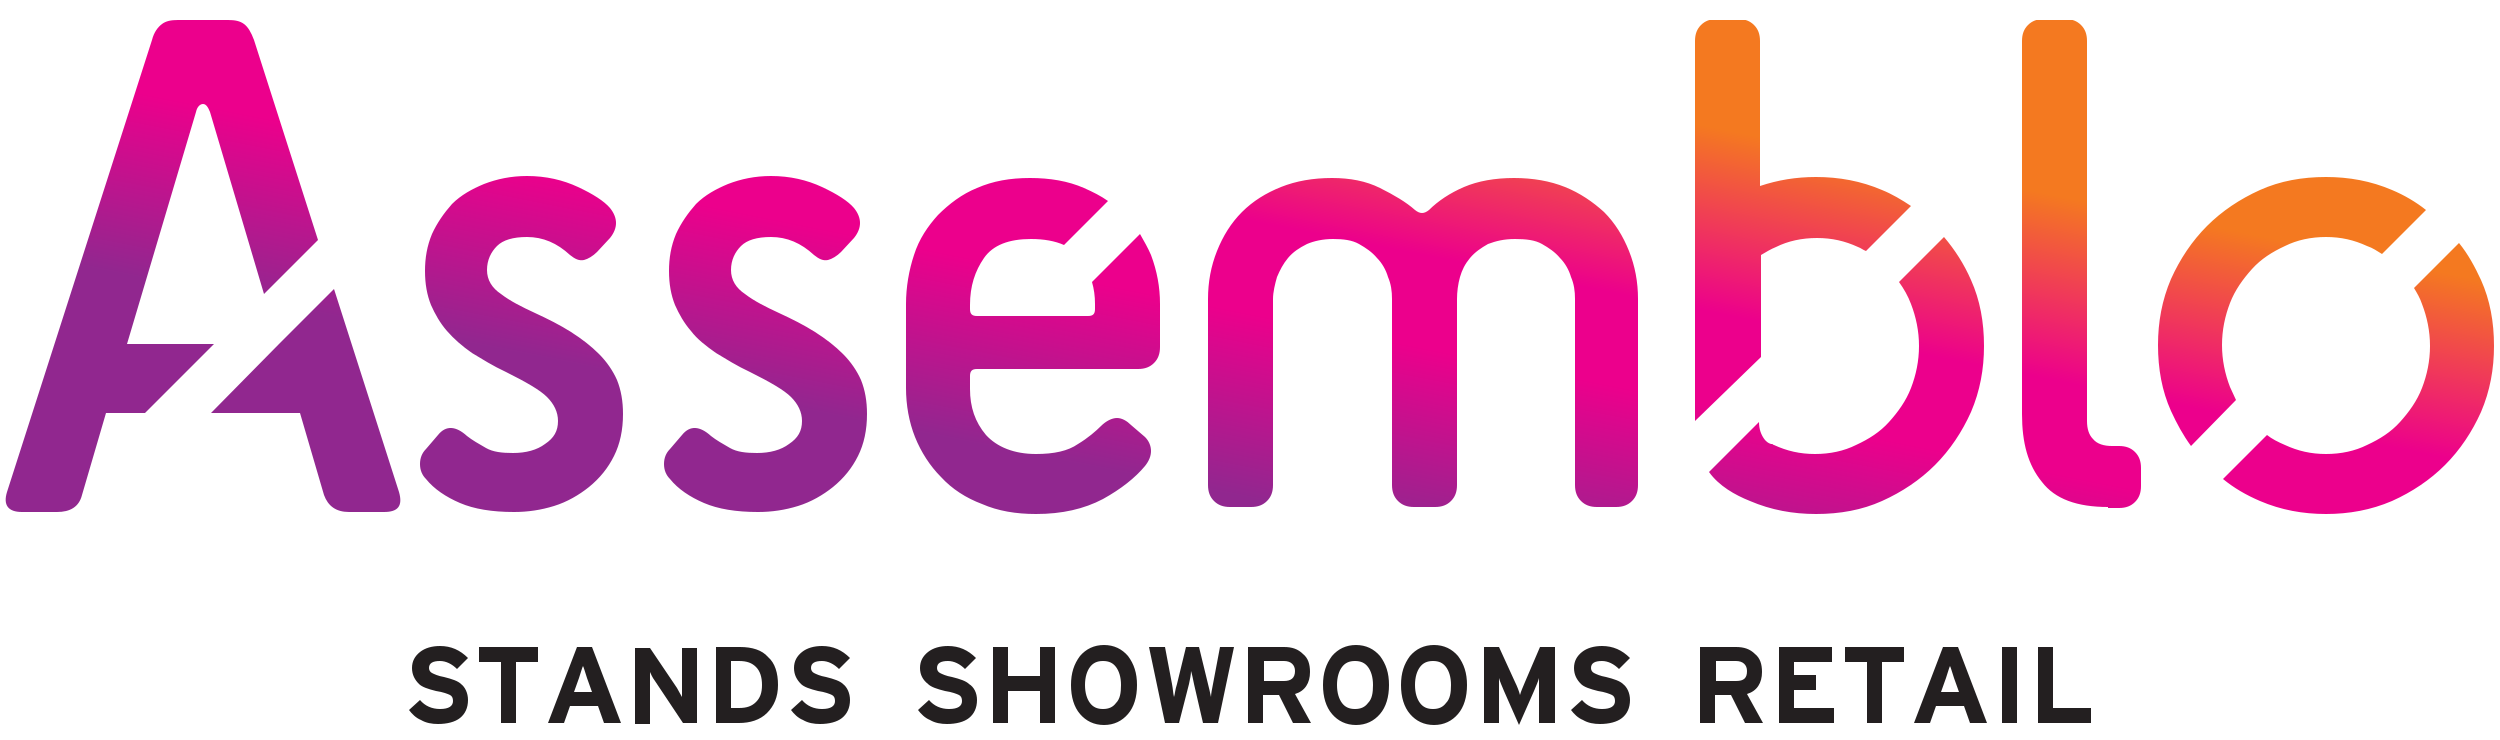
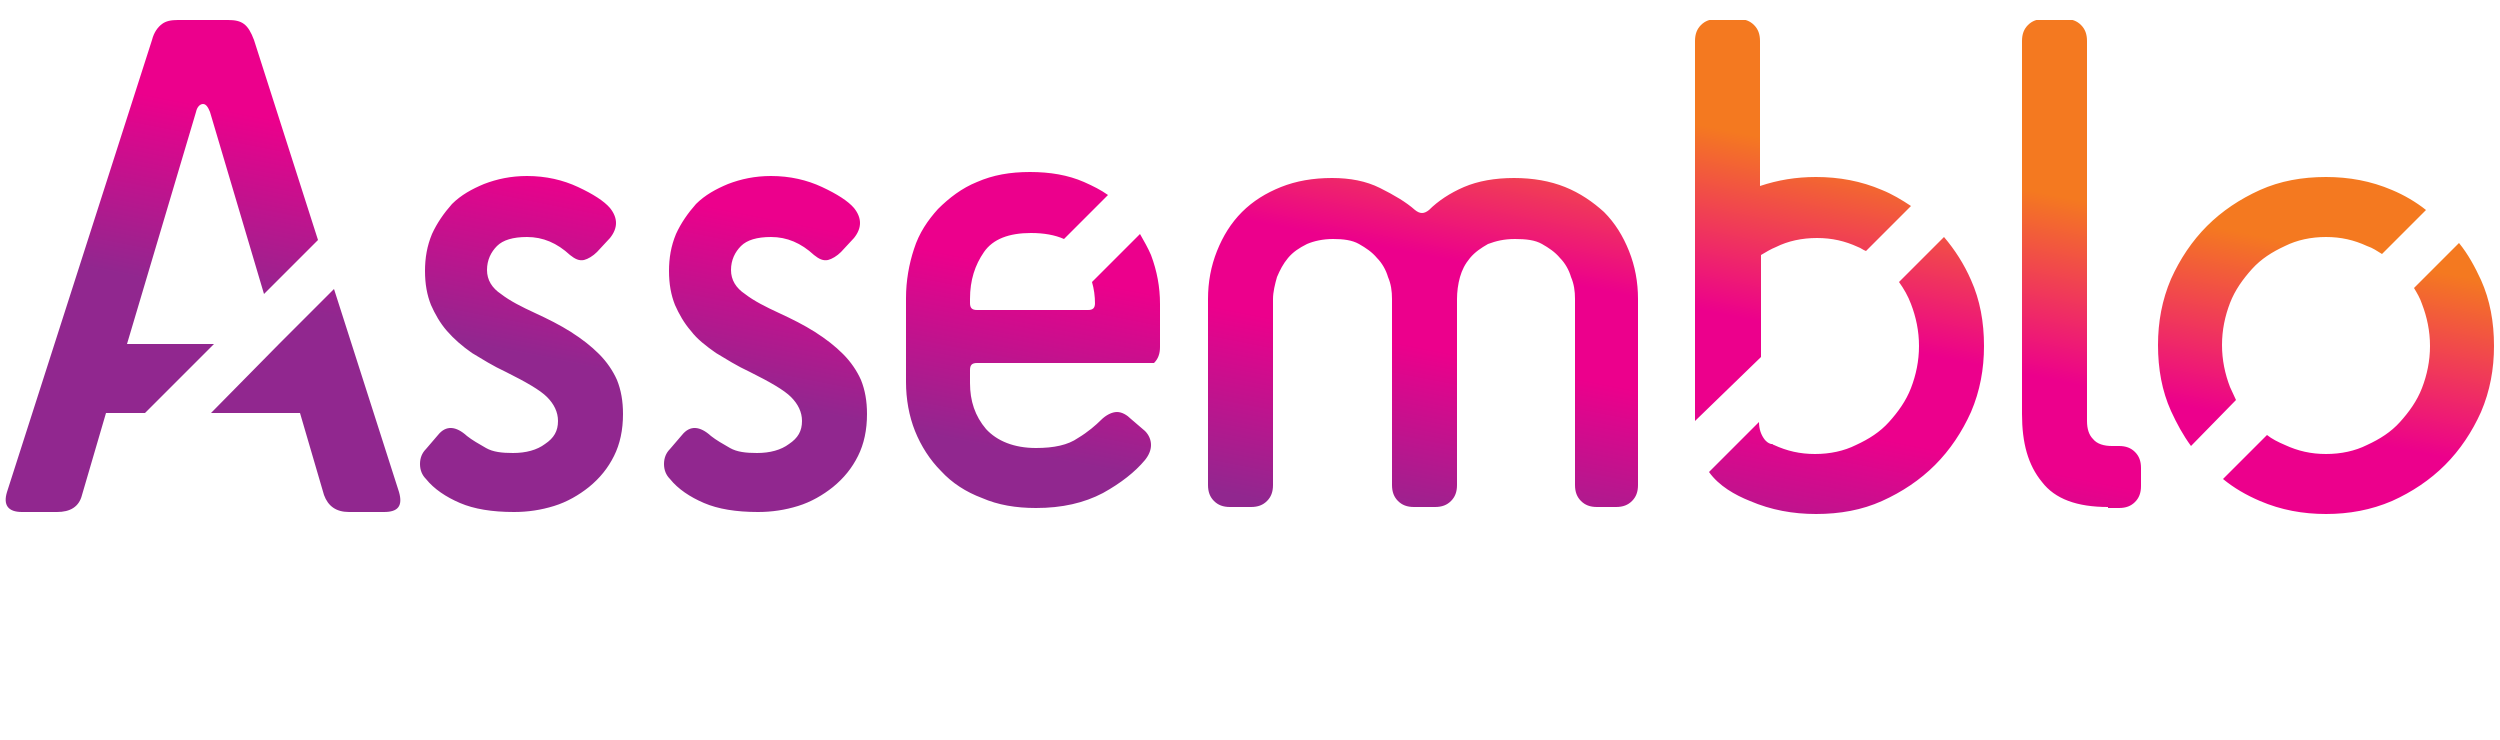
<svg xmlns="http://www.w3.org/2000/svg" xmlns:xlink="http://www.w3.org/1999/xlink" version="1.1" id="Layer_1" x="0px" y="0px" viewBox="0 0 250 74" style="enable-background:new 0 0 250 74;" xml:space="preserve">
  <style type="text/css">
	.st0{fill:#231F20;}
	.st1{clip-path:url(#SVGID_2_);fill:url(#SVGID_3_);}
</style>
-   <path class="st0" d="M209.2,72.3h-5.4v-7.6h1.5v6.1h3.8V72.3z M201.7,72.3h-1.5v-7.6h1.5V72.3z M195.9,69.2l-0.5-1.4  c-0.2-0.6-0.3-1-0.4-1.2c-0.1,0.2-0.2,0.6-0.4,1.2l-0.5,1.4H195.9z M198.7,72.3H197l-0.6-1.7h-2.8l-0.6,1.7h-1.6l2.9-7.6h1.5  L198.7,72.3z M190.4,66.2h-2.2v6.1h-1.5v-6.1h-2.2v-1.5h5.9V66.2z M183.4,72.3h-5.5v-7.6h5.3v1.5h-3.8v1.3h2.2V69h-2.2v1.8h4V72.3z   M174.7,67.1c0-0.6-0.4-1-1.1-1h-2v2h2C174.4,68.1,174.7,67.8,174.7,67.1z M176.3,72.3h-1.8l-1.4-2.8h-1.6v2.8h-1.5v-7.6h3.6  c0.8,0,1.4,0.2,1.9,0.7c0.5,0.4,0.7,1,0.7,1.8c0,1.1-0.5,1.9-1.5,2.2L176.3,72.3z M163,70c0,0.8-0.3,1.4-0.8,1.8  c-0.5,0.4-1.3,0.6-2.2,0.6c-0.6,0-1.2-0.1-1.7-0.4c-0.5-0.2-0.9-0.6-1.2-1l1.1-1c0.5,0.6,1.2,0.9,2,0.9c0.9,0,1.3-0.3,1.3-0.8  c0-0.3-0.1-0.5-0.3-0.6c-0.2-0.1-0.7-0.3-1.4-0.4c-0.8-0.2-1.4-0.4-1.7-0.7c-0.4-0.4-0.7-0.9-0.7-1.6c0-0.7,0.3-1.2,0.8-1.6  c0.5-0.4,1.2-0.6,2-0.6c1.1,0,2,0.4,2.8,1.2l-1.1,1.1c-0.5-0.5-1.1-0.8-1.7-0.8c-0.7,0-1.1,0.2-1.1,0.7c0,0.2,0.1,0.4,0.3,0.5  c0.2,0.1,0.6,0.3,1.2,0.4c0.8,0.2,1.4,0.4,1.7,0.7C162.7,68.7,163,69.3,163,70z M155.4,72.3h-1.5v-2.8c0-0.1,0-0.4,0-0.9v-0.8  c-0.1,0.4-0.3,0.8-0.5,1.3l-1.5,3.4l-1.5-3.4c-0.2-0.5-0.4-0.9-0.5-1.3c0-0.1,0,0.2,0,0.8v0.9v2.8h-1.5v-7.6h1.5l1.6,3.5  c0.2,0.4,0.4,0.9,0.5,1.3c0.1-0.4,0.3-0.8,0.5-1.3l1.5-3.5h1.5V72.3z M145.1,68.5c0-0.8-0.2-1.4-0.5-1.8c-0.3-0.4-0.7-0.6-1.3-0.6  c-0.6,0-1,0.2-1.3,0.6c-0.3,0.4-0.5,1-0.5,1.8s0.2,1.4,0.5,1.8c0.3,0.4,0.7,0.6,1.3,0.6c0.6,0,1-0.2,1.3-0.6  C145,69.9,145.1,69.3,145.1,68.5z M146.7,68.5c0,1.2-0.3,2.2-0.9,2.9c-0.6,0.7-1.4,1.1-2.4,1.1c-1,0-1.8-0.4-2.4-1.1  c-0.6-0.7-0.9-1.7-0.9-2.9c0-1.2,0.3-2.1,0.9-2.9c0.6-0.7,1.4-1.1,2.4-1.1c1,0,1.8,0.4,2.4,1.1C146.4,66.4,146.7,67.3,146.7,68.5z   M137.3,68.5c0-0.8-0.2-1.4-0.5-1.8c-0.3-0.4-0.7-0.6-1.3-0.6c-0.6,0-1,0.2-1.3,0.6c-0.3,0.4-0.5,1-0.5,1.8s0.2,1.4,0.5,1.8  c0.3,0.4,0.7,0.6,1.3,0.6c0.6,0,1-0.2,1.3-0.6C137.2,69.9,137.3,69.3,137.3,68.5z M138.9,68.5c0,1.2-0.3,2.2-0.9,2.9  c-0.6,0.7-1.4,1.1-2.4,1.1c-1,0-1.8-0.4-2.4-1.1c-0.6-0.7-0.9-1.7-0.9-2.9c0-1.2,0.3-2.1,0.9-2.9c0.6-0.7,1.4-1.1,2.4-1.1  c1,0,1.8,0.4,2.4,1.1C138.6,66.4,138.9,67.3,138.9,68.5z M129.5,67.1c0-0.6-0.4-1-1.1-1h-2v2h2C129.1,68.1,129.5,67.8,129.5,67.1z   M131.1,72.3h-1.8l-1.4-2.8h-1.6v2.8h-1.5v-7.6h3.6c0.8,0,1.4,0.2,1.9,0.7c0.5,0.4,0.7,1,0.7,1.8c0,1.1-0.5,1.9-1.5,2.2L131.1,72.3z   M123.4,64.7l-1.6,7.6h-1.5l-0.9-3.9c-0.1-0.5-0.2-1-0.3-1.3c0,0.4-0.1,0.8-0.2,1.3l-1,3.9h-1.4l-1.6-7.6h1.6l0.7,3.7  c0.1,0.5,0.1,0.9,0.2,1.3c0.1-0.3,0.1-0.7,0.3-1.3l0.9-3.7h1.3l0.9,3.7c0.1,0.4,0.2,0.8,0.3,1.3c0-0.3,0.1-0.8,0.2-1.3l0.7-3.7  H123.4z M112.1,68.5c0-0.8-0.2-1.4-0.5-1.8c-0.3-0.4-0.7-0.6-1.3-0.6c-0.6,0-1,0.2-1.3,0.6c-0.3,0.4-0.5,1-0.5,1.8s0.2,1.4,0.5,1.8  c0.3,0.4,0.7,0.6,1.3,0.6c0.6,0,1-0.2,1.3-0.6C112,69.9,112.1,69.3,112.1,68.5z M113.7,68.5c0,1.2-0.3,2.2-0.9,2.9  c-0.6,0.7-1.4,1.1-2.4,1.1c-1,0-1.8-0.4-2.4-1.1c-0.6-0.7-0.9-1.7-0.9-2.9c0-1.2,0.3-2.1,0.9-2.9c0.6-0.7,1.4-1.1,2.4-1.1  c1,0,1.8,0.4,2.4,1.1C113.4,66.4,113.7,67.3,113.7,68.5z M105.5,72.3H104v-3.2h-3.2v3.2h-1.5v-7.6h1.5v2.9h3.2v-2.9h1.5V72.3z   M97.7,70c0,0.8-0.3,1.4-0.8,1.8c-0.5,0.4-1.3,0.6-2.2,0.6c-0.6,0-1.2-0.1-1.7-0.4c-0.5-0.2-0.9-0.6-1.2-1l1.1-1  c0.5,0.6,1.2,0.9,2,0.9c0.9,0,1.3-0.3,1.3-0.8c0-0.3-0.1-0.5-0.3-0.6c-0.2-0.1-0.7-0.3-1.4-0.4c-0.8-0.2-1.4-0.4-1.7-0.7  C92.3,68,92,67.5,92,66.8c0-0.7,0.3-1.2,0.8-1.6c0.5-0.4,1.2-0.6,2-0.6c1.1,0,2,0.4,2.8,1.2l-1.1,1.1c-0.5-0.5-1.1-0.8-1.7-0.8  c-0.7,0-1.1,0.2-1.1,0.7c0,0.2,0.1,0.4,0.3,0.5c0.2,0.1,0.6,0.3,1.2,0.4c0.8,0.2,1.4,0.4,1.7,0.7C97.4,68.7,97.7,69.3,97.7,70z   M85,70c0,0.8-0.3,1.4-0.8,1.8c-0.5,0.4-1.3,0.6-2.2,0.6c-0.6,0-1.2-0.1-1.7-0.4c-0.5-0.2-0.9-0.6-1.2-1l1.1-1  c0.5,0.6,1.2,0.9,2,0.9c0.9,0,1.3-0.3,1.3-0.8c0-0.3-0.1-0.5-0.3-0.6c-0.2-0.1-0.7-0.3-1.4-0.4c-0.8-0.2-1.4-0.4-1.7-0.7  c-0.4-0.4-0.7-0.9-0.7-1.6c0-0.7,0.3-1.2,0.8-1.6c0.5-0.4,1.2-0.6,2-0.6c1.1,0,2,0.4,2.8,1.2l-1.1,1.1c-0.5-0.5-1.1-0.8-1.7-0.8  c-0.7,0-1.1,0.2-1.1,0.7c0,0.2,0.1,0.4,0.3,0.5c0.2,0.1,0.6,0.3,1.2,0.4c0.8,0.2,1.4,0.4,1.7,0.7C84.7,68.7,85,69.3,85,70z   M76.2,68.5c0-0.8-0.2-1.4-0.6-1.8c-0.4-0.4-0.9-0.6-1.7-0.6h-0.8v4.7h0.8c0.8,0,1.3-0.2,1.7-0.6C76,69.8,76.2,69.3,76.2,68.5z   M77.8,68.5c0,1.2-0.4,2.1-1.1,2.8c-0.7,0.7-1.7,1-2.8,1h-2.3v-7.6H74c1.2,0,2.2,0.3,2.8,1C77.5,66.3,77.8,67.3,77.8,68.5z   M69.7,72.3h-1.4l-2.8-4.2c-0.3-0.4-0.4-0.7-0.5-0.9c0-0.1,0,0.2,0,0.8V69v3.4h-1.5v-7.6h1.5l2.7,4c0.2,0.4,0.4,0.7,0.5,0.9  c0,0.1,0-0.2,0-0.8v-0.9v-3.2h1.5V72.3z M59.2,69.2l-0.5-1.4c-0.2-0.6-0.3-1-0.4-1.2c-0.1,0.2-0.2,0.6-0.4,1.2l-0.5,1.4H59.2z   M62.1,72.3h-1.7l-0.6-1.7H57l-0.6,1.7h-1.6l2.9-7.6h1.5L62.1,72.3z M53.8,66.2h-2.2v6.1h-1.5v-6.1h-2.2v-1.5h5.9V66.2z M46.8,70  c0,0.8-0.3,1.4-0.8,1.8c-0.5,0.4-1.3,0.6-2.2,0.6c-0.6,0-1.2-0.1-1.7-0.4c-0.5-0.2-0.9-0.6-1.2-1l1.1-1c0.5,0.6,1.2,0.9,2,0.9  c0.9,0,1.3-0.3,1.3-0.8c0-0.3-0.1-0.5-0.3-0.6c-0.2-0.1-0.7-0.3-1.4-0.4c-0.8-0.2-1.4-0.4-1.7-0.7c-0.4-0.4-0.7-0.9-0.7-1.6  c0-0.7,0.3-1.2,0.8-1.6c0.5-0.4,1.2-0.6,2-0.6c1.1,0,2,0.4,2.8,1.2l-1.1,1.1c-0.5-0.5-1.1-0.8-1.7-0.8c-0.7,0-1.1,0.2-1.1,0.7  c0,0.2,0.1,0.4,0.3,0.5c0.2,0.1,0.6,0.3,1.2,0.4c0.8,0.2,1.4,0.4,1.7,0.7C46.5,68.7,46.8,69.3,46.8,70z" />
  <g>
    <defs>
-       <path id="SVGID_1_" d="M68.2,43.5c0.8-1,1.8-0.9,2.9,0.1c0.5,0.4,1.2,0.8,1.9,1.2c0.7,0.4,1.6,0.5,2.7,0.5c1.3,0,2.4-0.3,3.2-0.9    c0.9-0.6,1.3-1.3,1.3-2.3c0-0.9-0.4-1.7-1.1-2.4c-0.7-0.7-2.1-1.5-4.1-2.5c-1.3-0.6-2.4-1.3-3.4-1.9c-1-0.7-1.9-1.4-2.5-2.2    c-0.7-0.8-1.2-1.7-1.6-2.6c-0.4-1-0.6-2.1-0.6-3.4c0-1.3,0.2-2.5,0.7-3.7c0.5-1.1,1.2-2.1,2-3c0.9-0.9,2-1.5,3.2-2    c1.3-0.5,2.7-0.8,4.3-0.8c1.9,0,3.6,0.4,5.1,1.1c1.5,0.7,2.6,1.4,3.2,2.1c0.4,0.5,0.6,1,0.6,1.5c0,0.5-0.2,1-0.6,1.5l-1.3,1.4    c-0.4,0.4-0.9,0.7-1.3,0.8c-0.5,0.1-0.9-0.1-1.4-0.5c-1.3-1.2-2.7-1.8-4.3-1.8c-1.4,0-2.4,0.3-3,0.9c-0.6,0.6-1,1.4-1,2.4    c0,1,0.5,1.8,1.4,2.4c0.9,0.7,2.1,1.3,3.4,1.9c1.3,0.6,2.5,1.2,3.6,1.9c1.1,0.7,2,1.4,2.8,2.2c0.8,0.8,1.4,1.7,1.8,2.6    c0.4,1,0.6,2.1,0.6,3.4c0,1.6-0.3,3-0.9,4.2c-0.6,1.2-1.4,2.2-2.5,3.1c-1,0.8-2.2,1.5-3.5,1.9c-1.3,0.4-2.6,0.6-4,0.6    c-2.2,0-4-0.3-5.4-0.9c-1.4-0.6-2.6-1.4-3.4-2.4c-0.4-0.4-0.6-0.9-0.6-1.5c0-0.6,0.2-1.1,0.6-1.5L68.2,43.5z M210.8,50.7    c-3.1,0-5.3-0.8-6.6-2.5c-1.4-1.7-2-3.9-2-6.8V4.1c0-0.7,0.2-1.2,0.6-1.6c0.4-0.4,0.9-0.6,1.6-0.6h2.1c0.7,0,1.2,0.2,1.6,0.6    c0.4,0.4,0.6,0.9,0.6,1.6v38c0,0.8,0.2,1.4,0.6,1.8c0.4,0.5,1.1,0.7,1.9,0.7h0.7c0.7,0,1.2,0.2,1.6,0.6c0.4,0.4,0.6,0.9,0.6,1.6    v1.8c0,0.7-0.2,1.2-0.6,1.6c-0.4,0.4-0.9,0.6-1.6,0.6H210.8z M194.4,23.7c1.1,1.3,2,2.7,2.7,4.3c0.9,2,1.3,4.2,1.3,6.6    c0,2.3-0.4,4.5-1.3,6.6c-0.9,2-2.1,3.8-3.6,5.3c-1.5,1.5-3.3,2.7-5.3,3.6c-2,0.9-4.2,1.3-6.6,1.3c-2.3,0-4.5-0.4-6.6-1.3    c-1.5-0.6-3.1-1.5-4.1-2.9l5-5c0,0.7,0.2,1.3,0.6,1.8c0.2,0.2,0.3,0.3,0.6,0.4l0.1,0h0l0,0c0.1,0,0.1,0.1,0.2,0.1    c1.3,0.6,2.6,0.9,4.1,0.9c1.5,0,2.9-0.3,4.1-0.9c1.3-0.6,2.4-1.3,3.3-2.3c0.9-1,1.7-2.1,2.2-3.4c0.5-1.3,0.8-2.7,0.8-4.2    c0-1.5-0.3-2.9-0.8-4.2c-0.3-0.8-0.7-1.5-1.2-2.2L194.4,23.7z M169.5,42.1c0-0.2,0-0.5,0-0.7V4.1c0-0.7,0.2-1.2,0.6-1.6    c0.4-0.4,0.9-0.6,1.6-0.6h2.1c0.7,0,1.2,0.2,1.6,0.6c0.4,0.4,0.6,0.9,0.6,1.6v14.5c1.8-0.6,3.6-0.9,5.6-0.9c2.3,0,4.5,0.4,6.6,1.3    c1,0.4,2,1,2.9,1.6l-4.5,4.5c-0.3-0.1-0.5-0.3-0.8-0.4c-1.3-0.6-2.6-0.9-4.1-0.9c-1.5,0-2.9,0.3-4.1,0.9c-0.5,0.2-1,0.5-1.5,0.8    v10.2L169.5,42.1z M219.1,44.6c-0.8-1.1-1.4-2.2-2-3.5c-0.9-2-1.3-4.2-1.3-6.6c0-2.3,0.4-4.5,1.3-6.6c0.9-2,2.1-3.8,3.6-5.3    c1.5-1.5,3.3-2.7,5.3-3.6c2-0.9,4.2-1.3,6.6-1.3c2.3,0,4.5,0.4,6.6,1.3c1.2,0.5,2.4,1.2,3.4,2l-4.4,4.4c-0.5-0.3-0.9-0.6-1.5-0.8    c-1.3-0.6-2.6-0.9-4.1-0.9c-1.5,0-2.9,0.3-4.1,0.9c-1.3,0.6-2.4,1.3-3.3,2.3c-0.9,1-1.7,2.1-2.2,3.4c-0.5,1.3-0.8,2.7-0.8,4.2    c0,1.5,0.3,2.9,0.8,4.2c0.2,0.4,0.4,0.9,0.6,1.3L219.1,44.6z M232.6,51.4c-2.3,0-4.5-0.4-6.6-1.3c-1.4-0.6-2.6-1.3-3.7-2.2    l4.4-4.4c0.5,0.4,1.1,0.7,1.8,1c1.3,0.6,2.6,0.9,4.1,0.9c1.5,0,2.9-0.3,4.1-0.9c1.3-0.6,2.4-1.3,3.3-2.3c0.9-1,1.7-2.1,2.2-3.4    c0.5-1.3,0.8-2.7,0.8-4.2c0-1.5-0.3-2.9-0.8-4.2c-0.2-0.6-0.5-1.1-0.8-1.6l4.5-4.5c0.9,1.1,1.6,2.4,2.2,3.7c0.9,2,1.3,4.2,1.3,6.6    c0,2.3-0.4,4.5-1.3,6.6c-0.9,2-2.1,3.8-3.6,5.3c-1.5,1.5-3.3,2.7-5.3,3.6C237.1,51,234.9,51.4,232.6,51.4z M159.7,50.7    c-0.7,0-1.2-0.2-1.6-0.6c-0.4-0.4-0.6-0.9-0.6-1.6V29.9c0-0.8-0.1-1.5-0.4-2.2c-0.2-0.7-0.6-1.4-1.1-1.9c-0.5-0.6-1.1-1-1.8-1.4    c-0.7-0.4-1.6-0.5-2.7-0.5c-1.1,0-1.9,0.2-2.7,0.5c-0.7,0.4-1.3,0.8-1.8,1.4c-0.5,0.6-0.8,1.2-1,1.9c-0.2,0.7-0.3,1.5-0.3,2.2    v18.6c0,0.7-0.2,1.2-0.6,1.6c-0.4,0.4-0.9,0.6-1.6,0.6h-2.1c-0.7,0-1.2-0.2-1.6-0.6c-0.4-0.4-0.6-0.9-0.6-1.6V29.9    c0-0.8-0.1-1.5-0.4-2.2c-0.2-0.7-0.6-1.4-1.1-1.9c-0.5-0.6-1.1-1-1.8-1.4c-0.7-0.4-1.6-0.5-2.6-0.5c-1,0-1.9,0.2-2.6,0.5    c-0.8,0.4-1.4,0.8-1.9,1.4c-0.5,0.6-0.8,1.2-1.1,1.9c-0.2,0.7-0.4,1.5-0.4,2.2v18.6c0,0.7-0.2,1.2-0.6,1.6    c-0.4,0.4-0.9,0.6-1.6,0.6h-2.1c-0.7,0-1.2-0.2-1.6-0.6c-0.4-0.4-0.6-0.9-0.6-1.6V29.9c0-1.7,0.3-3.3,0.9-4.8    c0.6-1.5,1.4-2.8,2.5-3.9c1.1-1.1,2.4-1.9,3.9-2.5c1.5-0.6,3.2-0.9,5.1-0.9c1.8,0,3.4,0.3,4.8,1c1.4,0.7,2.6,1.4,3.5,2.2    c0.5,0.4,0.9,0.4,1.4,0c0.9-0.9,2.1-1.7,3.5-2.3c1.4-0.6,3.1-0.9,5-0.9c1.9,0,3.6,0.3,5.1,0.9c1.5,0.6,2.8,1.5,3.9,2.5    c1.1,1.1,1.9,2.4,2.5,3.9c0.6,1.5,0.9,3.1,0.9,4.8v18.6c0,0.7-0.2,1.2-0.6,1.6c-0.4,0.4-0.9,0.6-1.6,0.6H159.7z M109.5,30.4    c0-0.8-0.1-1.5-0.3-2.2l4.8-4.8c0.4,0.7,0.8,1.4,1.1,2.1c0.6,1.6,0.9,3.2,0.9,4.9v4.3c0,0.7-0.2,1.2-0.6,1.6    c-0.4,0.4-0.9,0.6-1.6,0.6H97.7c-0.5,0-0.7,0.2-0.7,0.7v1.3c0,1.8,0.5,3.3,1.6,4.6c1.1,1.2,2.8,1.9,5,1.9c1.8,0,3.2-0.3,4.2-1    c1-0.6,1.8-1.3,2.3-1.8c0.5-0.5,1.1-0.8,1.6-0.8c0.5,0,1,0.3,1.4,0.7l1.4,1.2c0.4,0.4,0.6,0.9,0.6,1.4c0,0.5-0.2,1-0.6,1.5    c-1,1.2-2.4,2.3-4.2,3.3c-1.9,1-4.1,1.5-6.7,1.5c-2,0-3.8-0.3-5.4-1c-1.6-0.6-3-1.5-4.1-2.7c-1.1-1.1-2-2.5-2.6-4    c-0.6-1.5-0.9-3.2-0.9-4.9v-8.4c0-1.7,0.3-3.4,0.8-4.9c0.5-1.6,1.4-2.9,2.4-4c1.1-1.1,2.4-2.1,3.9-2.7c1.6-0.7,3.3-1,5.3-1    c2,0,3.8,0.3,5.4,1c0.9,0.4,1.7,0.8,2.4,1.3l-4.4,4.4c-0.9-0.4-2-0.6-3.3-0.6c-2.2,0-3.8,0.6-4.7,1.9c-0.9,1.3-1.4,2.8-1.4,4.7    v0.4c0,0.5,0.2,0.7,0.7,0.7h11.1c0.5,0,0.7-0.2,0.7-0.7V30.4z M43.8,43.5c0.8-1,1.8-0.9,2.9,0.1c0.5,0.4,1.2,0.8,1.9,1.2    c0.7,0.4,1.6,0.5,2.7,0.5c1.3,0,2.4-0.3,3.2-0.9c0.9-0.6,1.3-1.3,1.3-2.3c0-0.9-0.4-1.7-1.1-2.4c-0.7-0.7-2.1-1.5-4.1-2.5    c-1.3-0.6-2.4-1.3-3.4-1.9c-1-0.7-1.8-1.4-2.5-2.2c-0.7-0.8-1.2-1.7-1.6-2.6c-0.4-1-0.6-2.1-0.6-3.4c0-1.3,0.2-2.5,0.7-3.7    c0.5-1.1,1.2-2.1,2-3c0.9-0.9,2-1.5,3.2-2c1.3-0.5,2.7-0.8,4.3-0.8c1.9,0,3.6,0.4,5.1,1.1c1.5,0.7,2.6,1.4,3.2,2.1    c0.4,0.5,0.6,1,0.6,1.5c0,0.5-0.2,1-0.6,1.5l-1.3,1.4c-0.4,0.4-0.9,0.7-1.3,0.8c-0.5,0.1-0.9-0.1-1.4-0.5    c-1.3-1.2-2.7-1.8-4.3-1.8c-1.4,0-2.4,0.3-3,0.9c-0.6,0.6-1,1.4-1,2.4c0,1,0.5,1.8,1.4,2.4c0.9,0.7,2.1,1.3,3.4,1.9    c1.3,0.6,2.5,1.2,3.6,1.9c1.1,0.7,2,1.4,2.8,2.2c0.8,0.8,1.4,1.7,1.8,2.6c0.4,1,0.6,2.1,0.6,3.4c0,1.6-0.3,3-0.9,4.2    c-0.6,1.2-1.4,2.2-2.5,3.1c-1,0.8-2.2,1.5-3.5,1.9c-1.3,0.4-2.6,0.6-4,0.6c-2.2,0-4-0.3-5.4-0.9c-1.4-0.6-2.6-1.4-3.4-2.4    c-0.4-0.4-0.6-0.9-0.6-1.5c0-0.6,0.2-1.1,0.6-1.5L43.8,43.5z M27.9,34.4L27.9,34.4l5.5-5.5l6.5,20.3c0.4,1.4-0.1,2-1.5,2h-3.5    c-1.3,0-2.1-0.6-2.5-1.7L30,41.3h-8.9L27.9,34.4z M12.7,34.4h8.7l-6.9,6.9h-3.9l-2.4,8.2c-0.3,1.2-1.2,1.7-2.5,1.7H2.2    c-1.4,0-1.9-0.7-1.5-2L15.2,4c0.2-0.8,0.6-1.3,1-1.6C16.6,2.1,17.1,2,17.8,2h0h5h0c0.7,0,1.2,0.1,1.6,0.4c0.4,0.3,0.7,0.8,1,1.6    l0,0l6.4,20l-5.4,5.4L21,11.2c-0.2-0.5-0.4-0.8-0.7-0.8c-0.3,0-0.6,0.3-0.7,0.8L12.7,34.4z" />
+       <path id="SVGID_1_" d="M68.2,43.5c0.8-1,1.8-0.9,2.9,0.1c0.5,0.4,1.2,0.8,1.9,1.2c0.7,0.4,1.6,0.5,2.7,0.5c1.3,0,2.4-0.3,3.2-0.9    c0.9-0.6,1.3-1.3,1.3-2.3c0-0.9-0.4-1.7-1.1-2.4c-0.7-0.7-2.1-1.5-4.1-2.5c-1.3-0.6-2.4-1.3-3.4-1.9c-1-0.7-1.9-1.4-2.5-2.2    c-0.7-0.8-1.2-1.7-1.6-2.6c-0.4-1-0.6-2.1-0.6-3.4c0-1.3,0.2-2.5,0.7-3.7c0.5-1.1,1.2-2.1,2-3c0.9-0.9,2-1.5,3.2-2    c1.3-0.5,2.7-0.8,4.3-0.8c1.9,0,3.6,0.4,5.1,1.1c1.5,0.7,2.6,1.4,3.2,2.1c0.4,0.5,0.6,1,0.6,1.5c0,0.5-0.2,1-0.6,1.5l-1.3,1.4    c-0.4,0.4-0.9,0.7-1.3,0.8c-0.5,0.1-0.9-0.1-1.4-0.5c-1.3-1.2-2.7-1.8-4.3-1.8c-1.4,0-2.4,0.3-3,0.9c-0.6,0.6-1,1.4-1,2.4    c0,1,0.5,1.8,1.4,2.4c0.9,0.7,2.1,1.3,3.4,1.9c1.3,0.6,2.5,1.2,3.6,1.9c1.1,0.7,2,1.4,2.8,2.2c0.8,0.8,1.4,1.7,1.8,2.6    c0.4,1,0.6,2.1,0.6,3.4c0,1.6-0.3,3-0.9,4.2c-0.6,1.2-1.4,2.2-2.5,3.1c-1,0.8-2.2,1.5-3.5,1.9c-1.3,0.4-2.6,0.6-4,0.6    c-2.2,0-4-0.3-5.4-0.9c-1.4-0.6-2.6-1.4-3.4-2.4c-0.4-0.4-0.6-0.9-0.6-1.5c0-0.6,0.2-1.1,0.6-1.5L68.2,43.5z M210.8,50.7    c-3.1,0-5.3-0.8-6.6-2.5c-1.4-1.7-2-3.9-2-6.8V4.1c0-0.7,0.2-1.2,0.6-1.6c0.4-0.4,0.9-0.6,1.6-0.6h2.1c0.7,0,1.2,0.2,1.6,0.6    c0.4,0.4,0.6,0.9,0.6,1.6v38c0,0.8,0.2,1.4,0.6,1.8c0.4,0.5,1.1,0.7,1.9,0.7h0.7c0.7,0,1.2,0.2,1.6,0.6c0.4,0.4,0.6,0.9,0.6,1.6    v1.8c0,0.7-0.2,1.2-0.6,1.6c-0.4,0.4-0.9,0.6-1.6,0.6H210.8z M194.4,23.7c1.1,1.3,2,2.7,2.7,4.3c0.9,2,1.3,4.2,1.3,6.6    c0,2.3-0.4,4.5-1.3,6.6c-0.9,2-2.1,3.8-3.6,5.3c-1.5,1.5-3.3,2.7-5.3,3.6c-2,0.9-4.2,1.3-6.6,1.3c-2.3,0-4.5-0.4-6.6-1.3    c-1.5-0.6-3.1-1.5-4.1-2.9l5-5c0,0.7,0.2,1.3,0.6,1.8c0.2,0.2,0.3,0.3,0.6,0.4l0.1,0h0l0,0c0.1,0,0.1,0.1,0.2,0.1    c1.3,0.6,2.6,0.9,4.1,0.9c1.5,0,2.9-0.3,4.1-0.9c1.3-0.6,2.4-1.3,3.3-2.3c0.9-1,1.7-2.1,2.2-3.4c0.5-1.3,0.8-2.7,0.8-4.2    c0-1.5-0.3-2.9-0.8-4.2c-0.3-0.8-0.7-1.5-1.2-2.2L194.4,23.7z M169.5,42.1c0-0.2,0-0.5,0-0.7V4.1c0-0.7,0.2-1.2,0.6-1.6    c0.4-0.4,0.9-0.6,1.6-0.6h2.1c0.7,0,1.2,0.2,1.6,0.6c0.4,0.4,0.6,0.9,0.6,1.6v14.5c1.8-0.6,3.6-0.9,5.6-0.9c2.3,0,4.5,0.4,6.6,1.3    c1,0.4,2,1,2.9,1.6l-4.5,4.5c-0.3-0.1-0.5-0.3-0.8-0.4c-1.3-0.6-2.6-0.9-4.1-0.9c-1.5,0-2.9,0.3-4.1,0.9c-0.5,0.2-1,0.5-1.5,0.8    v10.2L169.5,42.1z M219.1,44.6c-0.8-1.1-1.4-2.2-2-3.5c-0.9-2-1.3-4.2-1.3-6.6c0-2.3,0.4-4.5,1.3-6.6c0.9-2,2.1-3.8,3.6-5.3    c1.5-1.5,3.3-2.7,5.3-3.6c2-0.9,4.2-1.3,6.6-1.3c2.3,0,4.5,0.4,6.6,1.3c1.2,0.5,2.4,1.2,3.4,2l-4.4,4.4c-0.5-0.3-0.9-0.6-1.5-0.8    c-1.3-0.6-2.6-0.9-4.1-0.9c-1.5,0-2.9,0.3-4.1,0.9c-1.3,0.6-2.4,1.3-3.3,2.3c-0.9,1-1.7,2.1-2.2,3.4c-0.5,1.3-0.8,2.7-0.8,4.2    c0,1.5,0.3,2.9,0.8,4.2c0.2,0.4,0.4,0.9,0.6,1.3L219.1,44.6z M232.6,51.4c-2.3,0-4.5-0.4-6.6-1.3c-1.4-0.6-2.6-1.3-3.7-2.2    l4.4-4.4c0.5,0.4,1.1,0.7,1.8,1c1.3,0.6,2.6,0.9,4.1,0.9c1.5,0,2.9-0.3,4.1-0.9c1.3-0.6,2.4-1.3,3.3-2.3c0.9-1,1.7-2.1,2.2-3.4    c0.5-1.3,0.8-2.7,0.8-4.2c0-1.5-0.3-2.9-0.8-4.2c-0.2-0.6-0.5-1.1-0.8-1.6l4.5-4.5c0.9,1.1,1.6,2.4,2.2,3.7c0.9,2,1.3,4.2,1.3,6.6    c0,2.3-0.4,4.5-1.3,6.6c-0.9,2-2.1,3.8-3.6,5.3c-1.5,1.5-3.3,2.7-5.3,3.6C237.1,51,234.9,51.4,232.6,51.4z M159.7,50.7    c-0.7,0-1.2-0.2-1.6-0.6c-0.4-0.4-0.6-0.9-0.6-1.6V29.9c0-0.8-0.1-1.5-0.4-2.2c-0.2-0.7-0.6-1.4-1.1-1.9c-0.5-0.6-1.1-1-1.8-1.4    c-0.7-0.4-1.6-0.5-2.7-0.5c-1.1,0-1.9,0.2-2.7,0.5c-0.7,0.4-1.3,0.8-1.8,1.4c-0.5,0.6-0.8,1.2-1,1.9c-0.2,0.7-0.3,1.5-0.3,2.2    v18.6c0,0.7-0.2,1.2-0.6,1.6c-0.4,0.4-0.9,0.6-1.6,0.6h-2.1c-0.7,0-1.2-0.2-1.6-0.6c-0.4-0.4-0.6-0.9-0.6-1.6V29.9    c0-0.8-0.1-1.5-0.4-2.2c-0.2-0.7-0.6-1.4-1.1-1.9c-0.5-0.6-1.1-1-1.8-1.4c-0.7-0.4-1.6-0.5-2.6-0.5c-1,0-1.9,0.2-2.6,0.5    c-0.8,0.4-1.4,0.8-1.9,1.4c-0.5,0.6-0.8,1.2-1.1,1.9c-0.2,0.7-0.4,1.5-0.4,2.2v18.6c0,0.7-0.2,1.2-0.6,1.6    c-0.4,0.4-0.9,0.6-1.6,0.6h-2.1c-0.7,0-1.2-0.2-1.6-0.6c-0.4-0.4-0.6-0.9-0.6-1.6V29.9c0-1.7,0.3-3.3,0.9-4.8    c0.6-1.5,1.4-2.8,2.5-3.9c1.1-1.1,2.4-1.9,3.9-2.5c1.5-0.6,3.2-0.9,5.1-0.9c1.8,0,3.4,0.3,4.8,1c1.4,0.7,2.6,1.4,3.5,2.2    c0.5,0.4,0.9,0.4,1.4,0c0.9-0.9,2.1-1.7,3.5-2.3c1.4-0.6,3.1-0.9,5-0.9c1.9,0,3.6,0.3,5.1,0.9c1.5,0.6,2.8,1.5,3.9,2.5    c1.1,1.1,1.9,2.4,2.5,3.9c0.6,1.5,0.9,3.1,0.9,4.8v18.6c0,0.7-0.2,1.2-0.6,1.6c-0.4,0.4-0.9,0.6-1.6,0.6H159.7z M109.5,30.4    c0-0.8-0.1-1.5-0.3-2.2l4.8-4.8c0.4,0.7,0.8,1.4,1.1,2.1c0.6,1.6,0.9,3.2,0.9,4.9v4.3c0,0.7-0.2,1.2-0.6,1.6    H97.7c-0.5,0-0.7,0.2-0.7,0.7v1.3c0,1.8,0.5,3.3,1.6,4.6c1.1,1.2,2.8,1.9,5,1.9c1.8,0,3.2-0.3,4.2-1    c1-0.6,1.8-1.3,2.3-1.8c0.5-0.5,1.1-0.8,1.6-0.8c0.5,0,1,0.3,1.4,0.7l1.4,1.2c0.4,0.4,0.6,0.9,0.6,1.4c0,0.5-0.2,1-0.6,1.5    c-1,1.2-2.4,2.3-4.2,3.3c-1.9,1-4.1,1.5-6.7,1.5c-2,0-3.8-0.3-5.4-1c-1.6-0.6-3-1.5-4.1-2.7c-1.1-1.1-2-2.5-2.6-4    c-0.6-1.5-0.9-3.2-0.9-4.9v-8.4c0-1.7,0.3-3.4,0.8-4.9c0.5-1.6,1.4-2.9,2.4-4c1.1-1.1,2.4-2.1,3.9-2.7c1.6-0.7,3.3-1,5.3-1    c2,0,3.8,0.3,5.4,1c0.9,0.4,1.7,0.8,2.4,1.3l-4.4,4.4c-0.9-0.4-2-0.6-3.3-0.6c-2.2,0-3.8,0.6-4.7,1.9c-0.9,1.3-1.4,2.8-1.4,4.7    v0.4c0,0.5,0.2,0.7,0.7,0.7h11.1c0.5,0,0.7-0.2,0.7-0.7V30.4z M43.8,43.5c0.8-1,1.8-0.9,2.9,0.1c0.5,0.4,1.2,0.8,1.9,1.2    c0.7,0.4,1.6,0.5,2.7,0.5c1.3,0,2.4-0.3,3.2-0.9c0.9-0.6,1.3-1.3,1.3-2.3c0-0.9-0.4-1.7-1.1-2.4c-0.7-0.7-2.1-1.5-4.1-2.5    c-1.3-0.6-2.4-1.3-3.4-1.9c-1-0.7-1.8-1.4-2.5-2.2c-0.7-0.8-1.2-1.7-1.6-2.6c-0.4-1-0.6-2.1-0.6-3.4c0-1.3,0.2-2.5,0.7-3.7    c0.5-1.1,1.2-2.1,2-3c0.9-0.9,2-1.5,3.2-2c1.3-0.5,2.7-0.8,4.3-0.8c1.9,0,3.6,0.4,5.1,1.1c1.5,0.7,2.6,1.4,3.2,2.1    c0.4,0.5,0.6,1,0.6,1.5c0,0.5-0.2,1-0.6,1.5l-1.3,1.4c-0.4,0.4-0.9,0.7-1.3,0.8c-0.5,0.1-0.9-0.1-1.4-0.5    c-1.3-1.2-2.7-1.8-4.3-1.8c-1.4,0-2.4,0.3-3,0.9c-0.6,0.6-1,1.4-1,2.4c0,1,0.5,1.8,1.4,2.4c0.9,0.7,2.1,1.3,3.4,1.9    c1.3,0.6,2.5,1.2,3.6,1.9c1.1,0.7,2,1.4,2.8,2.2c0.8,0.8,1.4,1.7,1.8,2.6c0.4,1,0.6,2.1,0.6,3.4c0,1.6-0.3,3-0.9,4.2    c-0.6,1.2-1.4,2.2-2.5,3.1c-1,0.8-2.2,1.5-3.5,1.9c-1.3,0.4-2.6,0.6-4,0.6c-2.2,0-4-0.3-5.4-0.9c-1.4-0.6-2.6-1.4-3.4-2.4    c-0.4-0.4-0.6-0.9-0.6-1.5c0-0.6,0.2-1.1,0.6-1.5L43.8,43.5z M27.9,34.4L27.9,34.4l5.5-5.5l6.5,20.3c0.4,1.4-0.1,2-1.5,2h-3.5    c-1.3,0-2.1-0.6-2.5-1.7L30,41.3h-8.9L27.9,34.4z M12.7,34.4h8.7l-6.9,6.9h-3.9l-2.4,8.2c-0.3,1.2-1.2,1.7-2.5,1.7H2.2    c-1.4,0-1.9-0.7-1.5-2L15.2,4c0.2-0.8,0.6-1.3,1-1.6C16.6,2.1,17.1,2,17.8,2h0h5h0c0.7,0,1.2,0.1,1.6,0.4c0.4,0.3,0.7,0.8,1,1.6    l0,0l6.4,20l-5.4,5.4L21,11.2c-0.2-0.5-0.4-0.8-0.7-0.8c-0.3,0-0.6,0.3-0.7,0.8L12.7,34.4z" />
    </defs>
    <clipPath id="SVGID_2_">
      <use xlink:href="#SVGID_1_" style="overflow:visible;" />
    </clipPath>
    <linearGradient id="SVGID_3_" gradientUnits="userSpaceOnUse" x1="129.3" y1="4.394" x2="120.455" y2="48.938">
      <stop offset="0" style="stop-color:#F47920" />
      <stop offset="0.4" style="stop-color:#EC008C" />
      <stop offset="0.6" style="stop-color:#EC008C" />
      <stop offset="1" style="stop-color:#91278F" />
    </linearGradient>
    <rect x="0.3" y="2" class="st1" width="249.1" height="49.4" />
  </g>
</svg>